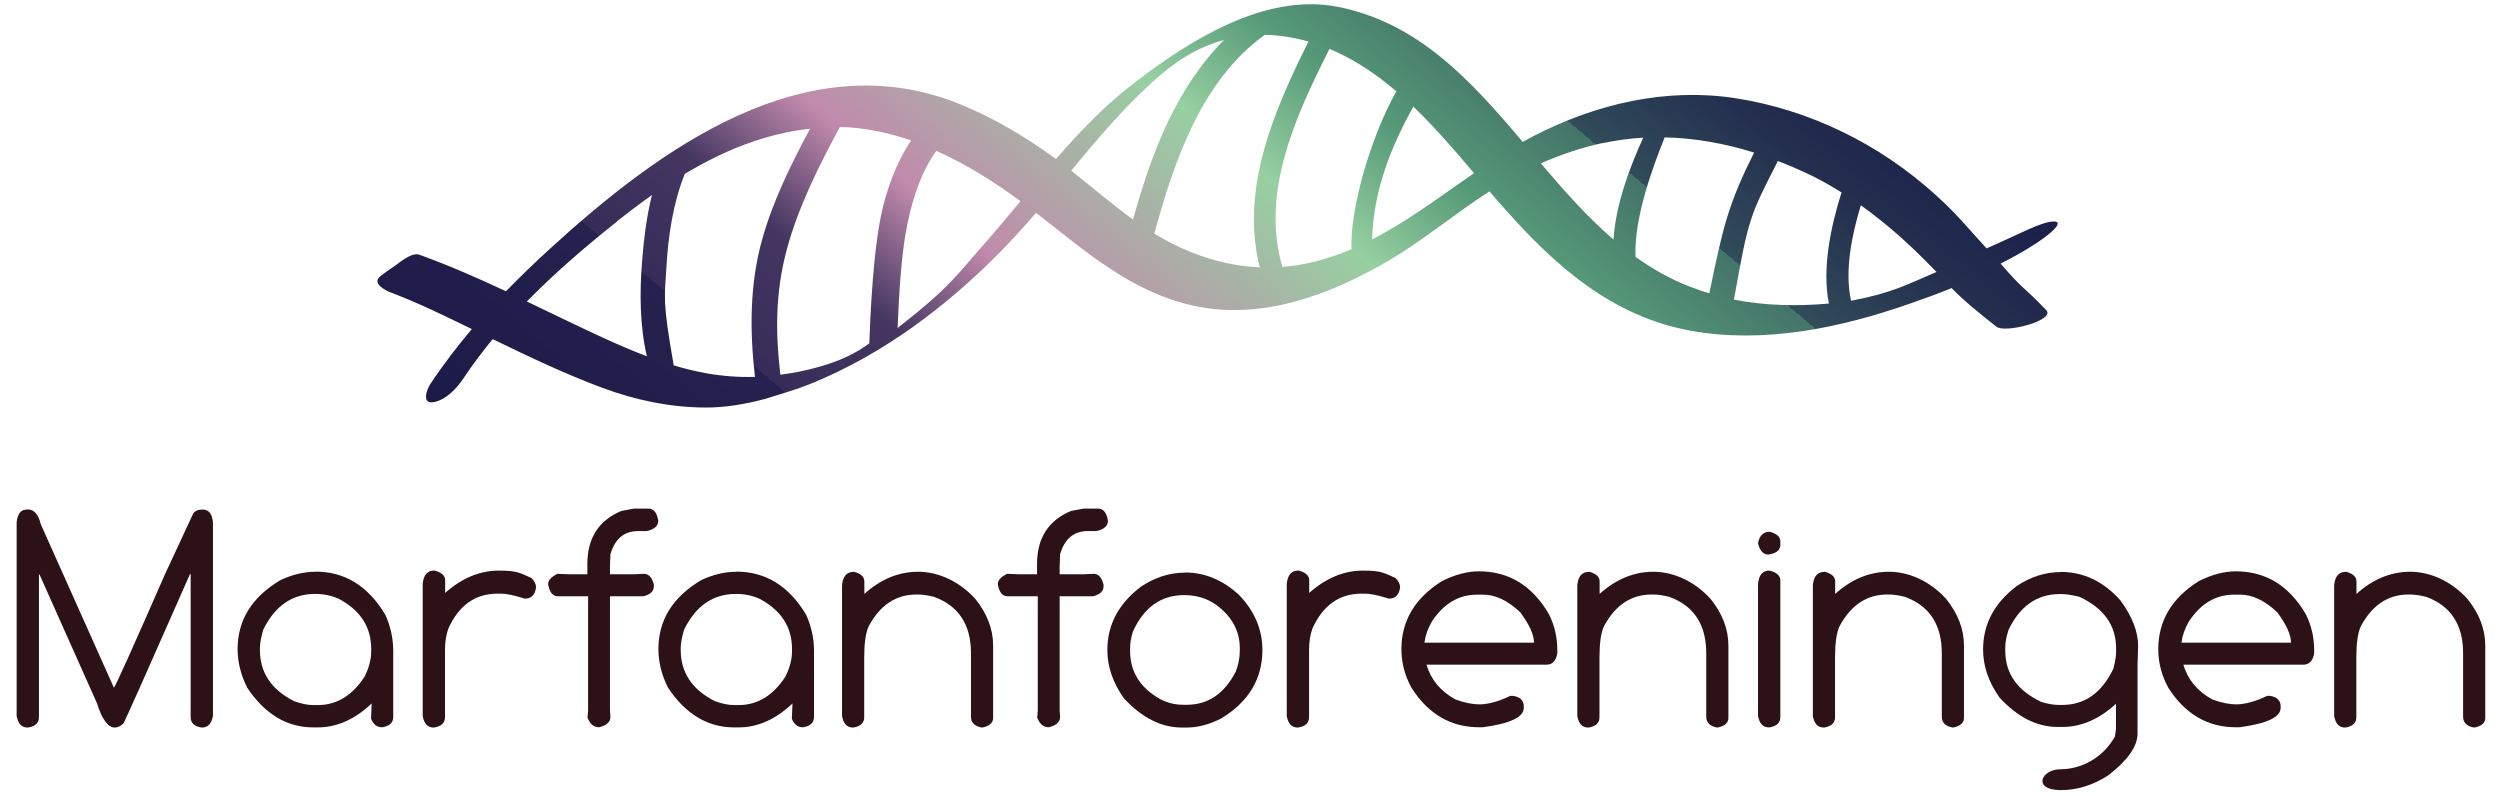
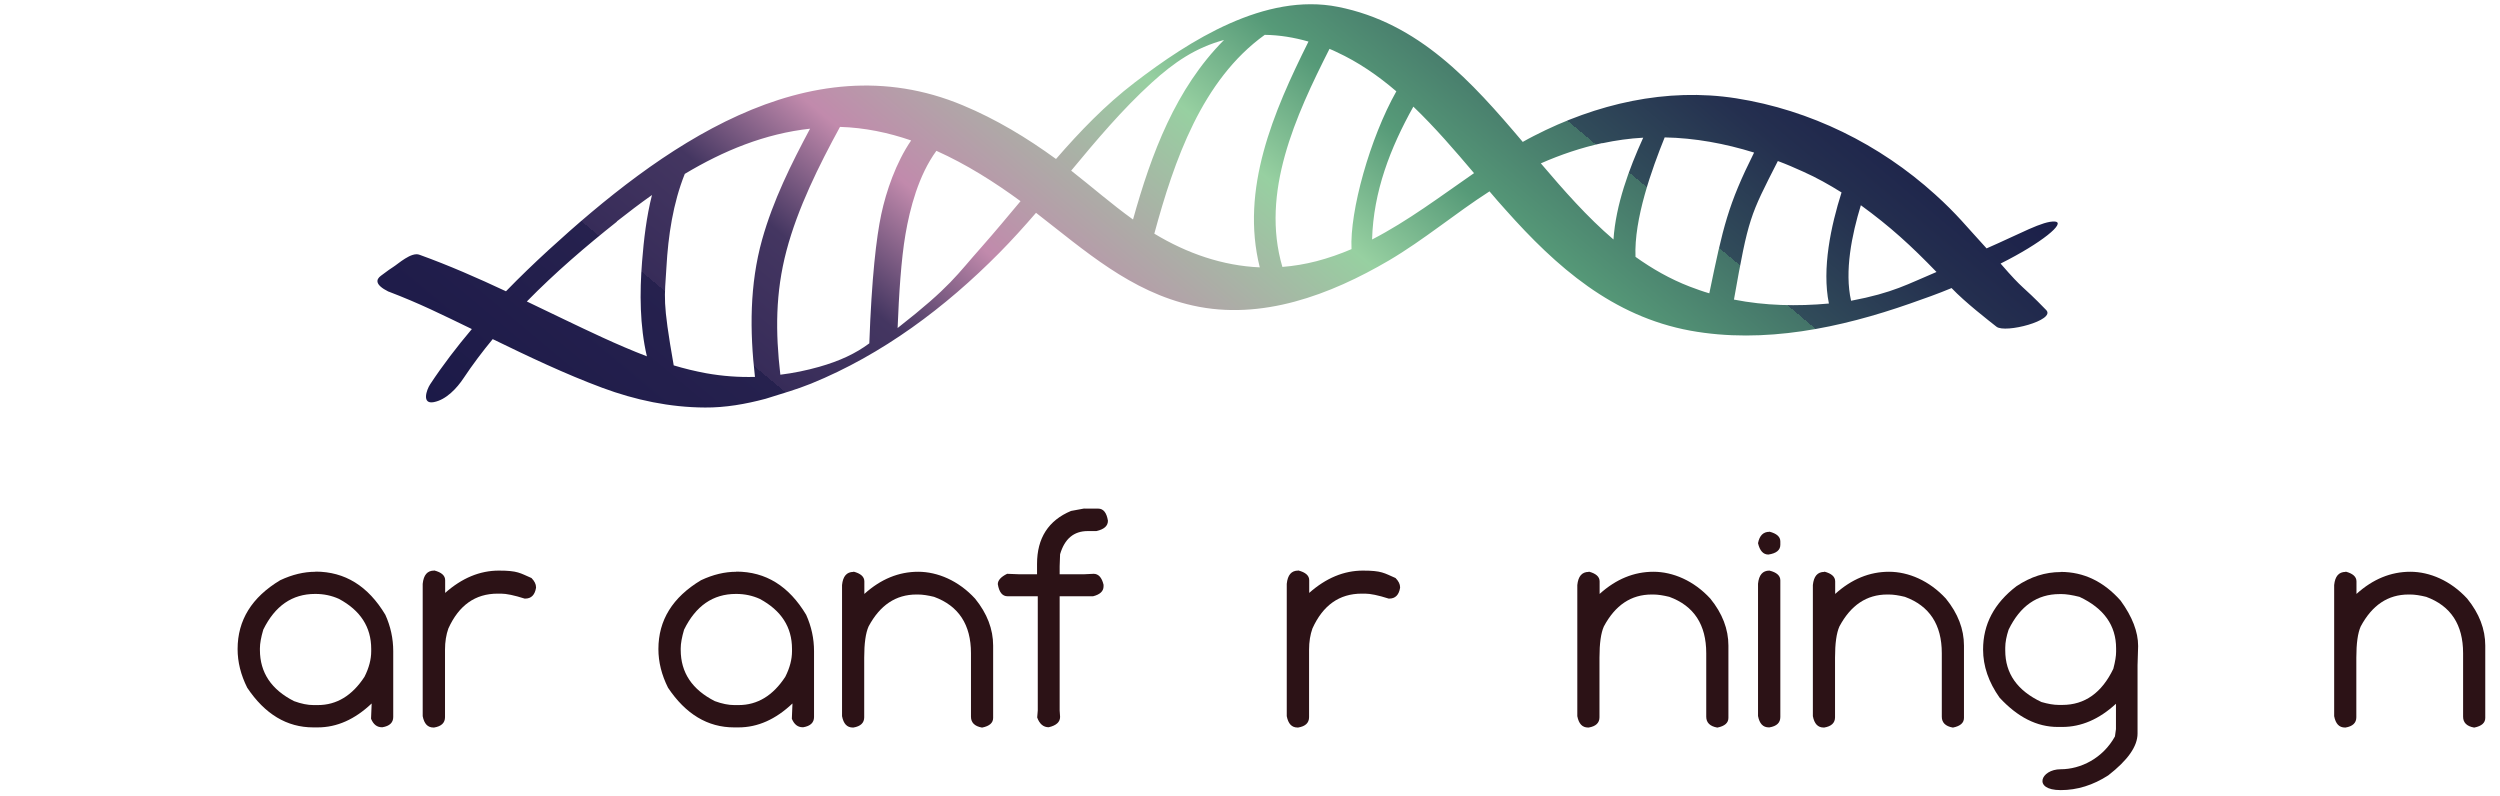
<svg xmlns="http://www.w3.org/2000/svg" id="Layer_1" version="1.1" viewBox="0 0 1714 545.9">
  <defs>
    <style>
      .st0 {
        fill: #2c1216;
      }

      .st1 {
        fill: url(#linear-gradient);
      }
    </style>
    <linearGradient id="linear-gradient" x1="1948.2" y1="-3030.3" x2="1641.5" y2="-2278.4" gradientTransform="translate(3355.6 -1778.7) rotate(-162.2)" gradientUnits="userSpaceOnUse">
      <stop offset="0" stop-color="#191847" />
      <stop offset="0" stop-color="#1c1a48" />
      <stop offset=".2" stop-color="#26214e" />
      <stop offset=".2" stop-color="#372c59" />
      <stop offset=".3" stop-color="#443661" />
      <stop offset=".4" stop-color="#c18aac" />
      <stop offset=".6" stop-color="#97d0a1" />
      <stop offset=".7" stop-color="#569a78" />
      <stop offset=".8" stop-color="#447469" />
      <stop offset=".8" stop-color="#314c5a" />
      <stop offset=".9" stop-color="#242f4f" />
      <stop offset="1" stop-color="#1b1e49" />
      <stop offset="1" stop-color="#191847" />
    </linearGradient>
  </defs>
  <g>
-     <path class="st0" d="M17.7,349.3h1.6c4.1,0,7,3.4,8.7,10.2l50.1,112c1.3-1.5,13-27.5,35.1-78l19.4-41.7c1.5-1.6,3.2-2.4,5.1-2.4h1.6c3.8,0,6.1,2.9,6.7,8.7v132.8c-1,5.3-3.5,7.9-7.5,7.9h-.4c-4.9-.8-7.4-3.2-7.4-7.1v-98.2h-.4c-29.4,66.8-44.7,101-45.7,102.6-2,1.8-4,2.7-5.9,2.7-4.6,0-8.7-5.5-12.2-16.6l-39.4-88.3h-.4v97.8c0,3.9-2.5,6.3-7.4,7.1h-.4c-4,0-6.5-2.6-7.5-7.9v-132.8c.6-5.8,2.9-8.7,6.7-8.7Z" />
    <path class="st0" d="M216.3,391.9c20.2,0,36.1,9.9,47.9,29.6,3.6,8,5.4,16.3,5.4,24.9v45.2c0,3.8-2.5,6.2-7.4,7h-.4c-3.3,0-5.8-1.9-7.4-5.8v-.4l.4-9.7v-.4c-11.5,10.9-23.8,16.4-37,16.4h-3c-18.1,0-33.2-9.1-45.3-27.2-4.4-8.8-6.6-17.6-6.6-26.5,0-19.8,9.7-35.5,29.2-47.2,8.3-3.9,16.3-5.8,24.2-5.8ZM178.2,444.5v1.1c0,15.5,7.8,27.2,23.4,35.1,4.9,1.8,9.4,2.7,13.3,2.7h3c12.9,0,23.6-6.5,32-19.4,3.1-6.1,4.6-12,4.6-17.5v-1.6c0-15-7.4-26.4-22.1-34.3-5.1-2.3-10.5-3.4-16-3.4h-.4c-15.7,0-27.5,8.2-35.5,24.5-1.5,5.1-2.3,9.4-2.3,12.8Z" />
    <path class="st0" d="M297.7,391.1c5,1.3,7.5,3.5,7.5,6.7v8.7c11.5-10.2,23.8-15.3,36.8-15.3s14.5,1.7,22.4,5.1c2.1,2.2,3.1,4.2,3.1,6.3v.4c-.8,4.9-3.3,7.4-7.4,7.4h-.4c-7.2-2.3-12.6-3.4-16.2-3.4h-2.3c-15.4,0-26.6,8-33.8,23.9-1.5,4.2-2.3,9.1-2.3,14.5v46.3c0,3.9-2.5,6.3-7.5,7.1h-.4c-4,0-6.4-2.6-7.4-7.8v-90.7c.6-6.1,3.2-9.1,7.8-9.1Z" />
-     <path class="st0" d="M435.1,348.7h9.5c3.6,0,5.8,2.8,6.7,8.3,0,3.6-2.6,5.9-7.9,7.1h-5.9c-9.6,0-15.9,5.3-19,15.9l-.3,8.2v5.5h17l6.3-.3c3.3,0,5.6,2.5,6.8,7.5v1.1c0,3.3-2.4,5.6-7.2,6.8h-22.9v78.3l.3,4.4c0,3.5-2.6,5.9-7.8,7.1-3.6,0-6.3-2.2-7.9-6.7l.4-4.8v-78.3h-20.7c-3.6,0-5.8-2.8-6.7-8.3,0-2.6,2.1-5,6.4-7.1l7.8.3h12.7v-7.1c0-17.7,7.8-29.8,23.3-36.3l9.2-1.7Z" />
    <path class="st0" d="M504.8,391.9c20.2,0,36.1,9.9,47.9,29.6,3.6,8,5.4,16.3,5.4,24.9v45.2c0,3.8-2.5,6.2-7.4,7h-.4c-3.3,0-5.8-1.9-7.4-5.8v-.4l.4-9.7v-.4c-11.5,10.9-23.8,16.4-37,16.4h-3c-18.1,0-33.2-9.1-45.3-27.2-4.4-8.8-6.6-17.6-6.6-26.5,0-19.8,9.7-35.5,29.2-47.2,8.3-3.9,16.3-5.8,24.2-5.8ZM466.7,444.5v1.1c0,15.5,7.8,27.2,23.4,35.1,4.9,1.8,9.4,2.7,13.3,2.7h3c12.9,0,23.6-6.5,32-19.4,3.1-6.1,4.6-12,4.6-17.5v-1.6c0-15-7.4-26.4-22.1-34.3-5.1-2.3-10.5-3.4-16-3.4h-.4c-15.7,0-27.5,8.2-35.5,24.5-1.5,5.1-2.3,9.4-2.3,12.8Z" />
    <path class="st0" d="M585.2,391.9c4.9,1.3,7.4,3.5,7.4,6.7v8.6c11.3-10.2,23.6-15.2,36.9-15.2s27.7,6.1,39,18.4c8.3,10.2,12.4,21,12.4,32.2v49.6c0,3.4-2.5,5.6-7.4,6.6h-.4c-4.9-.9-7.4-3.4-7.4-7.4v-43.6c0-19.5-8.4-32.4-25.3-38.6-4.1-1-7.8-1.6-11-1.6h-1.1c-14.1,0-25,7.3-32.8,21.9-2,4.5-3,11.6-3,21.4v40.9c0,3.8-2.5,6.2-7.4,7h-.4c-4,0-6.4-2.6-7.4-7.8v-89.9c.6-6,3.2-9,7.8-9Z" />
    <path class="st0" d="M743.4,348.7h9.5c3.6,0,5.8,2.8,6.7,8.3,0,3.6-2.6,5.9-7.9,7.1h-5.9c-9.6,0-15.9,5.3-19,15.9l-.3,8.2v5.5h17l6.3-.3c3.3,0,5.6,2.5,6.8,7.5v1.1c0,3.3-2.4,5.6-7.2,6.8h-22.9v78.3l.3,4.4c0,3.5-2.6,5.9-7.8,7.1-3.6,0-6.3-2.2-7.9-6.7l.4-4.8v-78.3h-20.7c-3.6,0-5.8-2.8-6.7-8.3,0-2.6,2.1-5,6.4-7.1l7.8.3h12.7v-7.1c0-17.7,7.8-29.8,23.3-36.3l9.2-1.7Z" />
-     <path class="st0" d="M812.4,392.5c13.7,0,26.1,5.2,37.2,15.5,10.6,11.1,15.9,23.7,15.9,37.6,0,19.9-9.4,35.5-28.3,47-8.1,4.1-16,6.2-23.7,6.2h-3.1c-14.3,0-27.5-6.7-39.9-20.1-7.5-10.6-11.3-21.6-11.3-33,0-17.3,7.6-31.7,22.9-43.4,9.7-6.5,19.8-9.7,30.3-9.7ZM774.8,444.4v1.9c0,14.2,6.8,25.2,20.6,33,4.9,2.6,10.2,3.9,15.9,3.9h2.3c14.7,0,25.9-7.6,33.7-22.9,1.8-4.8,2.7-9.5,2.7-14v-1.9c0-11.8-5.4-21.8-16.3-29.8-6.3-4.4-13.6-6.6-21.7-6.6-16.1,0-27.8,8.4-35.3,25.1-1.3,4.1-1.9,7.9-1.9,11.3Z" />
    <path class="st0" d="M890.1,391.1c5,1.3,7.5,3.5,7.5,6.7v8.7c11.5-10.2,23.8-15.3,36.8-15.3s14.5,1.7,22.4,5.1c2.1,2.2,3.1,4.2,3.1,6.3v.4c-.8,4.9-3.3,7.4-7.4,7.4h-.4c-7.2-2.3-12.6-3.4-16.2-3.4h-2.3c-15.4,0-26.6,8-33.8,23.9-1.5,4.2-2.3,9.1-2.3,14.5v46.3c0,3.9-2.5,6.3-7.5,7.1h-.4c-4,0-6.4-2.6-7.4-7.8v-90.7c.6-6.1,3.2-9.1,7.8-9.1Z" />
-     <path class="st0" d="M1013.9,391.7c20.6,0,36.6,9.8,48,29.3,3.9,7.7,5.8,16,5.8,24.9v2c-.9,5.2-3.4,7.8-7.4,7.8h-82.3c3.1,10.4,9.7,18.3,19.8,23.8,6,2.3,11.6,3.4,16.8,3.4s13-1.9,20.8-5.8h2.3c4.7.9,7,3.3,7,7.1v1.1c0,6.4-9.4,10.8-28.1,13.3h-2.7c-19.2,0-34.6-9-46.1-26.9-4.7-8.5-7-17.4-7-26.6,0-19.5,9.3-35.1,27.8-46.7,9-4.5,17.4-6.7,25.4-6.7ZM976.7,440.6h75c0-5.4-3.1-12.3-9.4-20.8-8.6-8.1-17-12.1-25.4-12.1h-4.3c-12.5,0-22.8,6.1-30.9,18.4-2.8,4.9-4.5,9.7-5.1,14.5Z" />
    <path class="st0" d="M1089.3,391.9c4.9,1.3,7.4,3.5,7.4,6.7v8.6c11.3-10.2,23.6-15.2,36.9-15.2s27.7,6.1,39,18.4c8.3,10.2,12.4,21,12.4,32.2v49.6c0,3.4-2.5,5.6-7.4,6.6h-.4c-4.9-.9-7.4-3.4-7.4-7.4v-43.6c0-19.5-8.4-32.4-25.3-38.6-4.1-1-7.8-1.6-11-1.6h-1.1c-14.1,0-25,7.3-32.8,21.9-2,4.5-3,11.6-3,21.4v40.9c0,3.8-2.5,6.2-7.4,7h-.4c-4,0-6.4-2.6-7.4-7.8v-89.9c.6-6,3.2-9,7.8-9Z" />
    <path class="st0" d="M1213.1,364.5c5,1.3,7.5,3.5,7.5,6.7v2.3c0,3.7-2.8,5.9-8.2,6.7-3.5,0-5.9-2.6-7.1-7.8,1-5.2,3.6-7.8,7.8-7.8ZM1213.1,391.2c5,1.2,7.5,3.5,7.5,6.7v93.7c0,3.9-2.5,6.3-7.5,7.1h-.4c-4,0-6.4-2.6-7.4-7.8v-90.7c.6-6,3.2-9,7.8-9Z" />
    <path class="st0" d="M1250.8,391.9c4.9,1.3,7.4,3.5,7.4,6.7v8.6c11.3-10.2,23.6-15.2,36.9-15.2s27.7,6.1,39,18.4c8.3,10.2,12.4,21,12.4,32.2v49.6c0,3.4-2.5,5.6-7.4,6.6h-.4c-4.9-.9-7.4-3.4-7.4-7.4v-43.6c0-19.5-8.4-32.4-25.3-38.6-4.1-1-7.8-1.6-11-1.6h-1.1c-14.1,0-25,7.3-32.8,21.9-2,4.5-3,11.6-3,21.4v40.9c0,3.8-2.5,6.2-7.4,7h-.4c-4,0-6.4-2.6-7.4-7.8v-89.9c.6-6,3.2-9,7.8-9Z" />
    <path class="st0" d="M1412.8,392.1c15.8,0,29.5,6.6,41.1,19.7,8,11,12,21.4,12,31.1l-.4,13.2v46.8c0,8.8-6.7,18.3-20.1,28.7-10.4,6.7-21.2,10.1-32.6,10.1-19.4,0-13.7-14.3,0-14.3s28.9-7.5,37.2-22.5l.7-5v-17.4c-11.5,10.6-23.8,15.9-36.8,15.9h-3.1c-14.3,0-27.5-6.7-39.9-20.1-7.5-10.6-11.3-21.6-11.3-33,0-17.3,7.6-31.7,22.9-43.4,9.7-6.5,19.8-9.7,30.3-9.7ZM1374.8,444.1v1.9c0,15.8,8.3,27.5,24.8,35.3,4.5,1.3,8.4,2,12,2h2.3c15.4,0,27.1-8.3,35-24.8,1.3-4.9,1.9-8.8,1.9-11.6v-2.4c0-15.7-8.4-27.5-25.1-35.3-5.2-1.3-9.3-1.9-12.1-1.9h-1.5c-15.4,0-27.1,8.1-35,24.4-1.5,4.5-2.3,8.7-2.3,12.4Z" />
-     <path class="st0" d="M1532.8,391.7c20.6,0,36.6,9.8,48,29.3,3.9,7.7,5.8,16,5.8,24.9v2c-.9,5.2-3.4,7.8-7.4,7.8h-82.3c3.1,10.4,9.7,18.3,19.8,23.8,6,2.3,11.6,3.4,16.8,3.4s13-1.9,20.8-5.8h2.3c4.7.9,7,3.3,7,7.1v1.1c0,6.4-9.4,10.8-28.1,13.3h-2.7c-19.2,0-34.6-9-46.1-26.9-4.7-8.5-7-17.4-7-26.6,0-19.5,9.3-35.1,27.8-46.7,9-4.5,17.4-6.7,25.4-6.7ZM1495.7,440.6h75c0-5.4-3.1-12.3-9.4-20.8-8.6-8.1-17-12.1-25.4-12.1h-4.3c-12.5,0-22.8,6.1-30.9,18.4-2.8,4.9-4.5,9.7-5.1,14.5Z" />
    <path class="st0" d="M1608.2,391.9c4.9,1.3,7.4,3.5,7.4,6.7v8.6c11.3-10.2,23.6-15.2,36.9-15.2s27.7,6.1,39,18.4c8.3,10.2,12.4,21,12.4,32.2v49.6c0,3.4-2.5,5.6-7.4,6.6h-.4c-4.9-.9-7.4-3.4-7.4-7.4v-43.6c0-19.5-8.4-32.4-25.3-38.6-4.1-1-7.8-1.6-11-1.6h-1.1c-14.1,0-25,7.3-32.8,21.9-2,4.5-3,11.6-3,21.4v40.9c0,3.8-2.5,6.2-7.4,7h-.4c-4,0-6.4-2.6-7.4-7.8v-89.9c.6-6,3.2-9,7.8-9Z" />
  </g>
  <path class="st1" d="M266.4,199.9c21.7,8.3,36.2,15.6,57.1,25.7-10.2,12.1-19.9,24.7-28.6,37.9-2.5,3.8-5.9,13.8,2.5,12.2,8.5-1.6,15.9-9.6,20.4-16.4,6.2-9.3,12.9-18.2,20-26.8,24.7,12,49.4,23.8,75.2,33.4,22.6,8.4,46.3,13.4,70.4,13.5,13.8.1,27.7-2.3,41.5-6,13.5-4.3,20.2-6,31.2-10.4,48.9-19.9,92.1-52.3,129-89.6,8.7-8.8,17.1-18.1,25.2-27.5,33.6,26,64.8,54.1,107.6,63.6,47,10.5,94.2-7.4,134.3-30.9,24.1-14.2,45.5-32.3,69-47.4,3.6,4.3,7.3,8.5,10.9,12.5,35,39.4,73.5,73.2,126.8,83,50.5,9.2,103-1.9,150.7-18.6,9.4-3.3,19.1-6.7,28.4-10.6,9.2,9.7,25.6,22.4,30.8,26.5,5.9,4.7,40.8-4.4,34.1-11.4-18-18.6-14.5-12.5-31.3-31.9,28.2-14.1,45.2-28.2,37.2-28.8-8.1-.6-23.6,8.3-46.8,18.4-13.8-15-20.3-23.5-35.3-37-38-34.4-85.6-57.9-136.4-65.9-47.9-7.5-96,3.8-138.7,25.8-2.6,1.3-5.1,2.7-7.6,4.1-35.2-41.6-71.2-81.6-126.7-92.6-50-9.9-101.8,23.1-139.5,52-20.1,15.4-37.4,33.4-53.8,52.3-19.9-14.5-41.1-27.3-63.9-36.8-107-44.8-208.5,30.1-284.1,99.3-9.9,9.1-19.7,18.5-29.1,28.2-19.4-9.1-39-17.7-59.2-25-5.6-2.3-14.9,6.4-18.2,8.4-.8.5-4,2.6-8.4,6-3.2,2.4-4.4,6,5.2,10.8ZM791.4,160.2c13.6-50.1,32.6-105.3,75.7-136.3,10.1.1,20.2,1.8,30,4.6-24.2,48.5-46.8,101.2-33.4,154.8-25.4-1.1-49.8-9.5-72.3-23.1ZM1327.6,186.5c-19.6,8.2-29.4,14.2-58.5,19.7-4.6-20.2.5-45.2,6.7-65.5,20.2,14.7,34.4,27.7,51.9,45.8ZM1262.6,131.8c-7.3,23-13.6,52.3-8.7,76.3-21.8,2-43.8,1.5-65.1-2.7,10-56.4,10.9-57.3,30.1-95,5.9,2.2,11.7,4.7,17.4,7.3,9.2,4.1,17.9,9,26.2,14.2ZM1202.6,104.6c-17.9,35.9-21.2,50.6-30.7,96.5-4.5-1.3-8.9-2.9-13.4-4.6-13.5-5.2-25.7-12.2-37.2-20.4-1.1-26,11.2-60.1,20-81.9,20.8.4,41.3,4.2,61.3,10.4ZM1098.6,98.2c9.3-2,18.7-3.3,28-3.8,0,0,0,.1-.1.2-9.6,21.1-18.7,45.7-20.3,69.6-18-15.4-34-33.6-49.8-52.2,13.6-6,27.6-10.7,42.1-13.9ZM940.7,164.2c.9-32.9,12.5-62.8,28.3-91.1,14.8,14.2,28.4,30,41.6,45.6-23,15.9-45.3,32.8-69.9,45.5ZM957.4,62.5c-18.2,32.2-32.1,82.4-30.8,108.3-7.7,3.3-15.7,6.1-24.1,8.3-7.8,2-15.6,3.3-23.3,3.9-15-51.1,9-103.4,32.3-149.5,1.6.7,3.2,1.3,4.7,2.1,15,6.9,28.5,16.2,41.1,27ZM789.6,56.7c15.4-14,30-24,49.6-29.3-33.2,33.4-49.8,77.9-62.4,123.1-14.6-10.5-28.2-22.4-42.4-33.5,17.4-21,35-41.9,55.2-60.3ZM699.7,137.9c-8.8,10.5-17.5,21-26.6,31.3-17.3,19.4-21,27-57.7,55.7.9-22.8,2.4-46.9,5.4-64.3,3-17.5,8.9-40.4,21.2-57.2,20.5,9.2,39.8,21.4,57.8,34.6ZM624.6,96.4c-10.3,15.1-17,34.6-20.4,50.5-3.4,16-6.6,43.6-8.2,88.5-9.4,7-20.3,12.1-34.4,16.1-8.8,2.5-17.7,4.3-26.6,5.4-3.4-29.3-3.4-56.2,4.2-85,7.7-29.2,22.3-58.5,36.7-84.9,16.8.5,33.1,3.9,48.8,9.3ZM555.5,88c-13.1,24.5-25.5,49.5-33,76.3-8.6,30.8-8.5,62.6-4.9,94.1-11.1.3-22.2-.5-33.4-2.5-7.6-1.4-15-3.2-22.3-5.4-7.9-45.1-6.2-46-5-67.2,1.2-21.6,4.5-43.9,12.6-64.1,26.4-15.8,54.8-27.6,86.1-31ZM422.9,151.8c7.9-6.2,15.9-12.3,24.1-18.1-3.8,15-5.6,30.5-6.8,45.7-1.7,21.3-1.6,43.9,3.3,64.9-10.4-4-20.6-8.4-30.6-13-17.4-8-34.5-16.4-51.7-24.6,19.3-19.7,40.5-37.9,61.7-54.7Z" />
</svg>